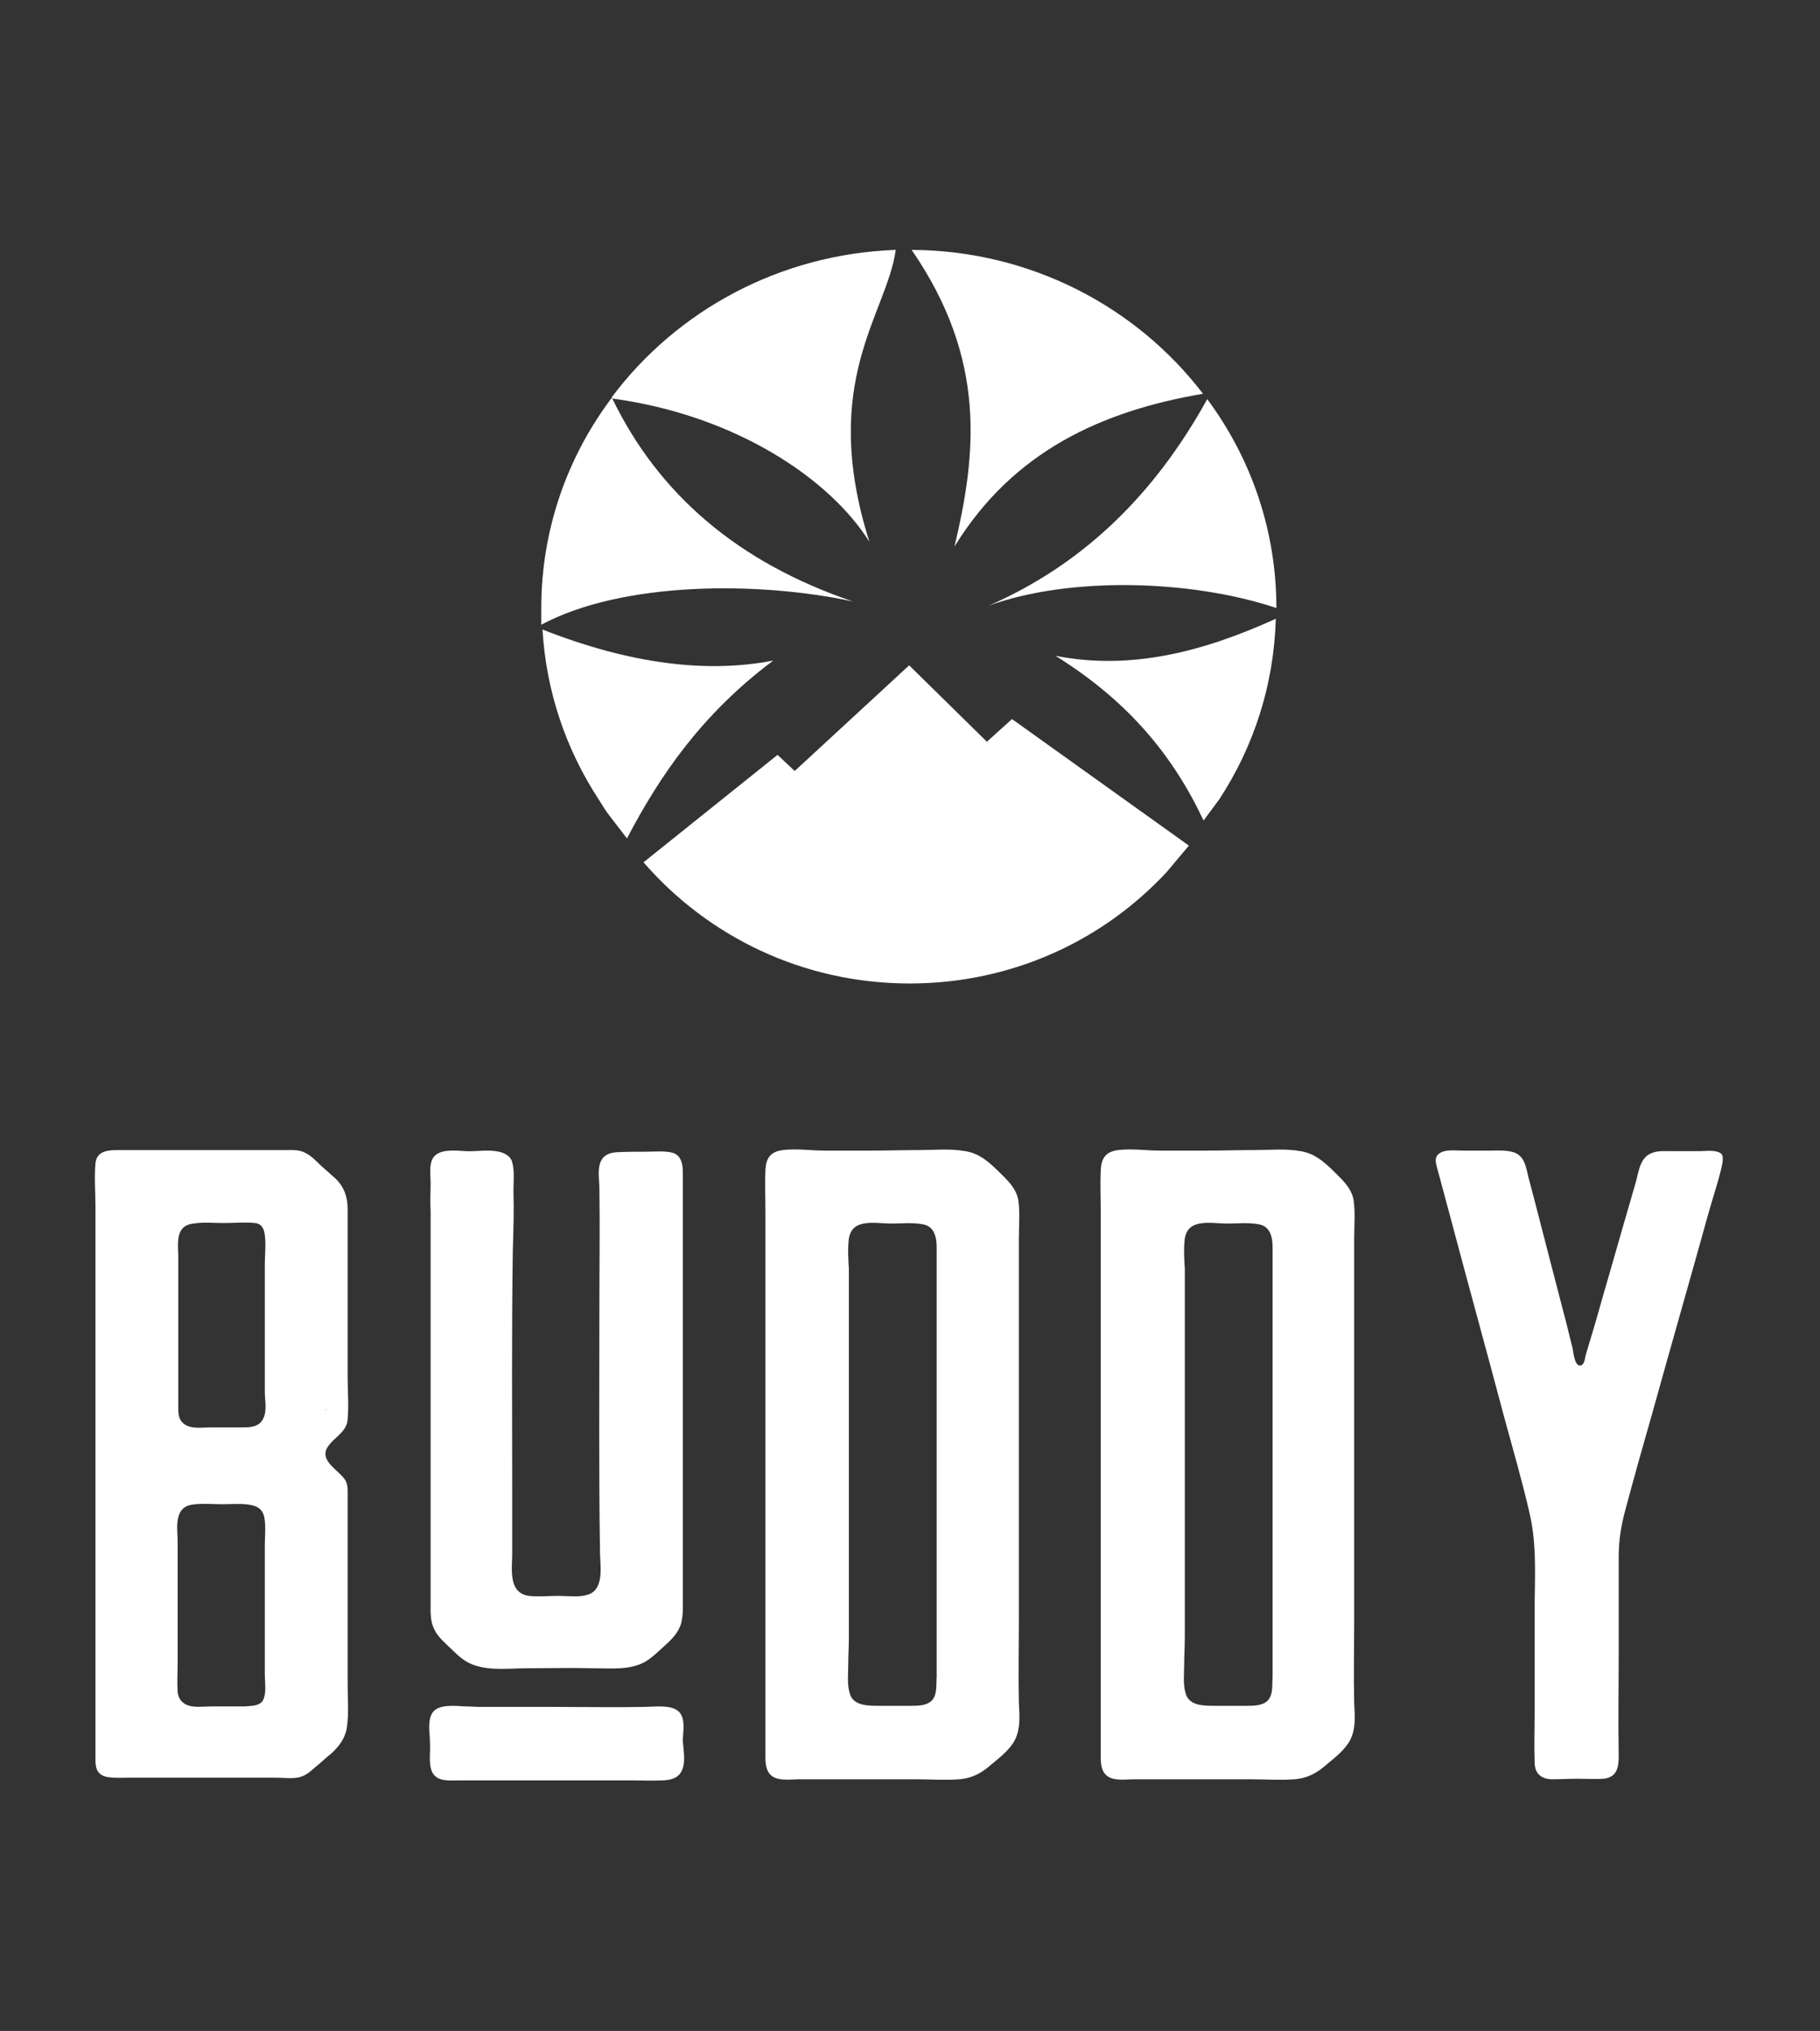
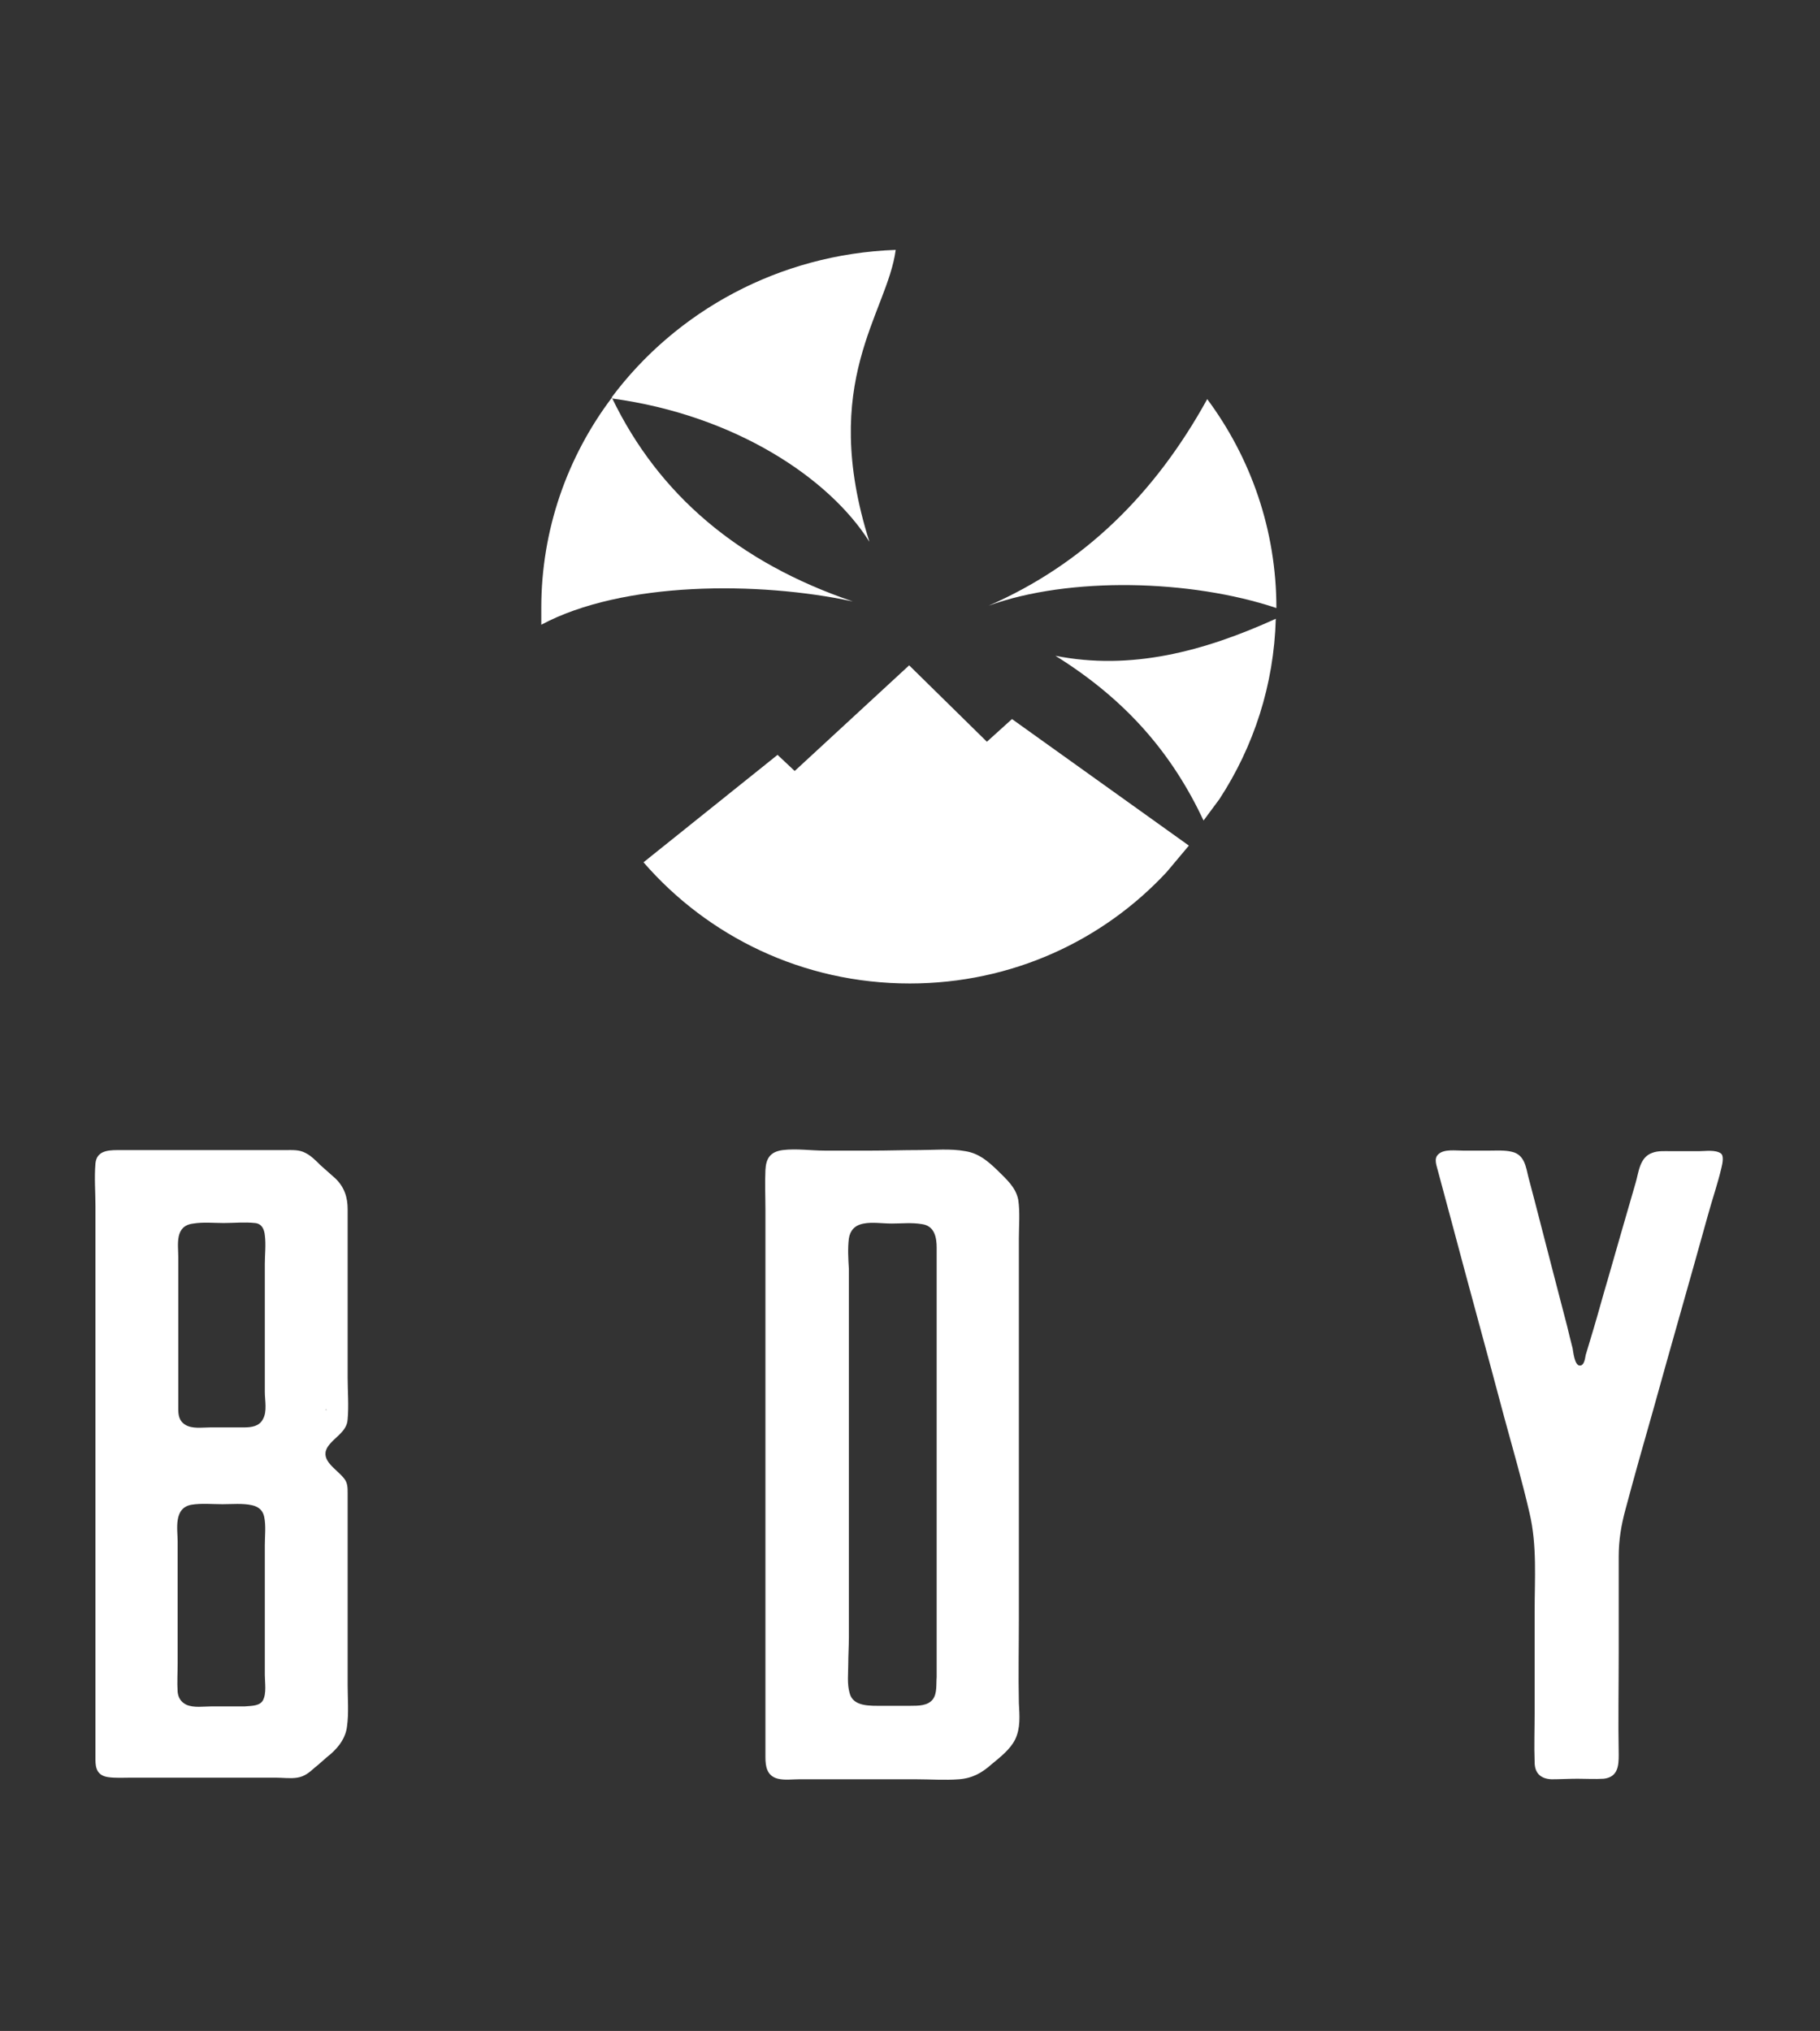
<svg xmlns="http://www.w3.org/2000/svg" width="199" height="222" viewBox="0 0 199 222" fill="none">
  <rect x="0" y="0" width="199" height="222" fill="#333333" stroke="none" />
-   <path d="M66.884 43.431L66.951 43.496L66.884 43.431ZM99.678 27.315C112.729 27.381 124.307 33.579 131.535 43.04C120.492 44.932 110.788 49.303 104.363 59.742C106.772 49.629 107.91 39.255 99.678 27.315Z" fill="white" />
  <path d="M131.999 43.627C136.751 50.021 139.562 57.916 139.562 66.463C130.192 63.331 116.941 63.005 108.106 66.202C118.413 61.7 126.244 54.066 131.999 43.627Z" fill="white" />
  <path d="M139.496 67.637C139.295 74.879 137.086 81.599 133.338 87.341L131.598 89.69C128.252 82.578 123.366 76.641 115.402 71.682C123.634 73.313 131.598 71.225 139.496 67.637Z" fill="white" />
  <path d="M66.884 43.431L66.951 43.562C80.403 45.388 90.71 52.304 95.06 59.22C89.505 41.669 97.001 34.297 97.938 27.315C85.155 27.772 73.911 34.036 66.884 43.431Z" fill="white" />
  <path d="M66.948 43.56L66.881 43.495C62.062 49.889 59.184 57.849 59.184 66.462C59.184 67.049 59.184 67.701 59.184 68.288C68.085 63.526 82.943 63.526 93.25 65.744C80.734 61.503 72.034 54.065 66.948 43.56Z" fill="white" />
-   <path d="M66.746 89.299C66.277 88.711 65.876 88.059 65.474 87.406C61.927 81.991 59.718 75.662 59.317 68.811C68.754 72.531 77.186 73.64 84.548 72.204C76.785 78.011 72.167 84.731 68.553 91.647L66.746 89.299Z" fill="white" />
  <path d="M127.583 95.302C120.623 102.805 110.651 107.502 99.474 107.502C87.762 107.502 77.388 102.348 70.361 94.257L85.018 82.513L86.892 84.275L99.407 72.727L107.907 81.078L110.651 78.599L129.993 92.431L127.583 95.302Z" fill="white" />
  <path d="M35.697 154.096C35.629 154.035 35.629 154.035 35.629 154.096C35.629 154.156 35.697 154.156 35.697 154.096ZM19.492 137.369C19.492 141.777 19.492 146.246 19.492 150.654C19.492 151.741 19.492 152.888 19.492 153.975C19.492 154.639 19.56 155.303 20.241 155.726C20.99 156.209 22.079 156.028 22.965 156.028C24.19 156.028 25.416 156.028 26.641 156.028C27.526 156.028 28.343 155.907 28.752 155.122C29.229 154.277 28.956 153.069 28.956 152.163V144.736V138.154C28.956 137.127 29.092 136.041 28.956 135.014C28.888 134.35 28.616 133.746 27.867 133.686C26.777 133.565 25.552 133.686 24.462 133.686C23.373 133.686 22.216 133.565 21.126 133.746C19.084 133.987 19.492 136.041 19.492 137.369ZM28.752 185.858C29.16 185.073 28.956 183.926 28.956 183.081C28.956 180.544 28.956 178.008 28.956 175.532C28.956 173.298 28.956 171.124 28.956 168.89C28.956 167.924 29.092 166.777 28.888 165.81C28.752 165.146 28.343 164.723 27.594 164.542C26.573 164.301 25.348 164.422 24.326 164.422C23.237 164.422 22.011 164.301 20.922 164.482C18.947 164.844 19.424 167.199 19.424 168.467C19.424 172.936 19.424 177.344 19.424 181.812C19.424 182.839 19.356 183.926 19.424 184.952C19.492 185.556 19.764 186.039 20.377 186.341C21.194 186.704 22.284 186.522 23.169 186.522C24.394 186.522 25.552 186.522 26.777 186.522C27.594 186.462 28.412 186.462 28.752 185.858ZM37.944 188.696C37.807 189.904 37.127 190.87 36.173 191.716C35.561 192.199 35.016 192.742 34.403 193.225C33.858 193.708 33.314 194.191 32.497 194.312C31.748 194.433 30.931 194.312 30.114 194.312C29.16 194.312 28.207 194.312 27.254 194.312C23.713 194.312 20.241 194.312 16.701 194.312H14.386C13.569 194.312 12.615 194.373 11.798 194.252C10.641 194.071 10.437 193.286 10.437 192.38C10.437 189.24 10.437 186.16 10.437 183.02C10.437 176.861 10.437 170.641 10.437 164.482V159.893V141.173V131.874C10.437 130.304 10.3 128.734 10.437 127.164C10.573 125.896 11.594 125.715 12.819 125.715C16.36 125.715 19.901 125.715 23.373 125.715C25.143 125.715 26.982 125.715 28.752 125.715C29.569 125.715 30.386 125.715 31.203 125.715C31.952 125.715 32.701 125.654 33.382 126.017C33.995 126.319 34.539 126.862 35.016 127.345C35.561 127.828 36.105 128.311 36.65 128.794C37.671 129.761 38.012 130.908 38.012 132.176C38.012 135.195 38.012 138.214 38.012 141.234C38.012 144.374 38.012 147.514 38.012 150.593C38.012 152.103 38.148 153.613 38.012 155.122C37.944 156.571 36.446 157.115 35.765 158.262C35.016 159.651 36.786 160.557 37.603 161.583C38.012 162.067 38.012 162.61 38.012 163.214C38.012 163.999 38.012 164.723 38.012 165.508C38.012 168.648 38.012 171.789 38.012 174.929C38.012 178.008 38.012 181.088 38.012 184.228C38.012 185.677 38.148 187.247 37.944 188.696Z" fill="white" />
-   <path d="M47.084 129.274C47.084 128.428 46.88 127.341 47.357 126.556C48.038 125.53 49.876 125.771 50.965 125.832C52.191 125.892 53.553 125.59 54.778 125.952C55.391 126.134 55.868 126.496 56.004 127.039C56.276 128.006 56.14 129.153 56.14 130.119C56.208 132.293 56.14 134.467 56.072 136.641C55.936 145.457 56.004 154.333 56.004 163.15C56.004 165.384 56.004 167.618 56.004 169.913C56.004 171.422 55.527 174.14 57.842 174.442C58.863 174.562 60.021 174.442 61.042 174.442C62.063 174.442 63.289 174.623 64.242 174.321C66.149 173.777 65.604 171 65.604 169.671C65.468 160.795 65.536 151.978 65.536 143.102C65.536 138.633 65.604 134.165 65.536 129.696C65.468 128.187 65.059 126.134 67.374 125.952C68.464 125.892 69.553 125.892 70.574 125.892C71.46 125.892 72.685 125.771 73.57 126.013C74.523 126.315 74.66 127.341 74.66 128.126C74.66 129.153 74.66 130.119 74.66 131.146V137.848V151.012V164.418C74.66 166.652 74.66 168.826 74.66 171.06C74.66 172.207 74.66 173.355 74.66 174.502C74.66 175.529 74.728 176.555 74.455 177.521C74.183 178.367 73.57 179.091 72.889 179.695C72.14 180.359 71.46 181.084 70.574 181.628C68.872 182.594 66.761 182.352 64.855 182.352C62.472 182.292 60.089 182.352 57.706 182.352C55.8 182.352 53.621 182.654 51.782 181.99C50.761 181.628 50.08 180.963 49.399 180.299C48.718 179.635 47.901 178.971 47.493 178.125C47.016 177.159 47.084 176.193 47.084 175.166C47.084 174.079 47.084 173.053 47.084 171.966C47.084 167.497 47.084 163.029 47.084 158.56C47.084 156.387 47.084 154.213 47.084 152.039C47.084 147.631 47.084 143.162 47.084 138.754C47.084 136.641 47.084 134.467 47.084 132.353C47.016 131.327 47.084 130.3 47.084 129.274ZM74.387 193.825C73.979 194.429 73.162 194.61 72.345 194.61C71.255 194.671 70.166 194.61 69.145 194.61C67.579 194.61 66.081 194.61 64.515 194.61C61.315 194.61 58.046 194.61 54.846 194.61C53.28 194.61 51.714 194.61 50.216 194.61C49.195 194.61 47.833 194.792 47.289 193.765C46.812 192.859 47.084 191.47 47.016 190.504C47.016 189.538 46.676 187.968 47.357 187.123C48.038 186.277 49.74 186.458 50.761 186.519C51.374 186.519 51.919 186.579 52.531 186.579C53.28 186.579 60.906 186.579 60.906 186.579C64.038 186.579 67.238 186.64 70.37 186.579C71.46 186.579 73.434 186.277 74.251 187.123C75 187.908 74.66 189.357 74.66 190.323C74.728 191.35 75.068 192.859 74.387 193.825Z" fill="white" />
  <path d="M94.45 133.742C93.429 133.923 92.952 134.527 92.816 135.373C92.68 136.459 92.748 137.607 92.816 138.694C92.816 141.049 92.816 143.404 92.816 145.819V160.07C92.816 164.237 92.816 168.464 92.816 172.63C92.816 174.744 92.816 176.857 92.816 178.971C92.816 179.937 92.748 180.963 92.748 181.929C92.748 182.896 92.612 184.043 92.884 185.009C93.225 186.579 95.131 186.458 96.561 186.458C97.582 186.458 98.535 186.458 99.557 186.458C100.442 186.458 101.463 186.458 102.008 185.734C102.484 185.069 102.348 184.103 102.416 183.318C102.416 182.231 102.416 181.084 102.416 179.997V173.657C102.416 165.203 102.416 156.809 102.416 148.355C102.416 144.37 102.416 140.385 102.416 136.399C102.416 135.312 102.212 133.984 100.782 133.803C99.693 133.621 98.603 133.742 97.514 133.742C96.425 133.742 95.403 133.561 94.45 133.742ZM110.995 190.142C110.451 191.229 109.361 192.074 108.408 192.859C107.387 193.765 106.365 194.369 104.867 194.49C103.301 194.61 101.735 194.49 100.169 194.49C96.697 194.49 93.225 194.49 89.752 194.49C88.935 194.49 88.118 194.49 87.369 194.49C86.62 194.49 85.803 194.61 85.054 194.429C83.829 194.127 83.692 193.04 83.692 192.074C83.692 189.055 83.692 185.975 83.692 182.956C83.692 176.857 83.692 170.819 83.692 164.72C83.692 163.21 83.692 161.64 83.692 160.13C83.692 153.971 83.692 147.812 83.692 141.592C83.692 138.513 83.692 135.373 83.692 132.293C83.692 130.844 83.624 129.334 83.692 127.885C83.76 126.677 84.169 125.892 85.599 125.711C87.097 125.53 88.663 125.771 90.161 125.771C91.863 125.771 93.633 125.771 95.335 125.771C97.037 125.771 98.74 125.711 100.51 125.711C102.144 125.711 103.914 125.53 105.548 125.832C107.046 126.073 107.999 126.919 109.021 127.885C110.042 128.911 111.063 129.757 111.336 131.146C111.54 132.534 111.404 133.984 111.404 135.373V139.962V176.978C111.404 180.058 111.336 183.077 111.404 186.156C111.472 187.485 111.608 188.874 110.995 190.142Z" fill="white" />
-   <path d="M131.181 133.742C130.159 133.923 129.683 134.527 129.547 135.373C129.411 136.459 129.479 137.607 129.547 138.694C129.547 141.049 129.547 143.404 129.547 145.819V160.07C129.547 164.237 129.547 168.464 129.547 172.63C129.547 174.744 129.547 176.857 129.547 178.971C129.547 179.937 129.479 180.963 129.479 181.929C129.479 182.896 129.342 184.043 129.615 185.009C129.955 186.579 131.862 186.458 133.292 186.458C134.313 186.458 135.266 186.458 136.287 186.458C137.172 186.458 138.194 186.458 138.738 185.734C139.215 185.069 139.079 184.103 139.147 183.318C139.147 182.231 139.147 181.084 139.147 179.997V173.657C139.147 165.203 139.147 156.809 139.147 148.355C139.147 144.37 139.147 140.385 139.147 136.399C139.147 135.312 138.943 133.984 137.513 133.803C136.424 133.621 135.334 133.742 134.245 133.742C133.155 133.742 132.134 133.561 131.181 133.742ZM147.658 190.142C147.113 191.229 146.024 192.074 145.071 192.859C144.049 193.765 143.028 194.369 141.53 194.49C139.964 194.61 138.398 194.49 136.832 194.49C133.36 194.49 129.887 194.49 126.415 194.49C125.598 194.49 124.781 194.49 124.032 194.49C123.283 194.49 122.466 194.61 121.717 194.429C120.491 194.127 120.355 193.04 120.355 192.074C120.355 189.055 120.355 185.975 120.355 182.956C120.355 176.857 120.355 170.819 120.355 164.72C120.355 163.21 120.355 161.64 120.355 160.13C120.355 153.971 120.355 147.812 120.355 141.592C120.355 138.513 120.355 135.373 120.355 132.293C120.355 130.844 120.287 129.334 120.355 127.885C120.423 126.677 120.832 125.892 122.261 125.711C123.759 125.53 125.325 125.771 126.823 125.771C128.525 125.771 130.296 125.771 131.998 125.771C133.7 125.771 135.402 125.711 137.172 125.711C138.807 125.711 140.577 125.53 142.211 125.832C143.709 126.073 144.662 126.919 145.683 127.885C146.705 128.911 147.726 129.757 147.998 131.146C148.203 132.534 148.066 133.984 148.066 135.373V139.962V176.978C148.066 180.058 147.998 183.077 148.066 186.156C148.134 187.485 148.271 188.874 147.658 190.142Z" fill="white" />
  <path d="M188.224 127.644C187.816 129.395 187.203 131.146 186.726 132.898C184.752 140.023 182.709 147.088 180.735 154.214C179.713 157.776 178.692 161.399 177.739 164.962C177.262 166.713 176.99 168.344 176.99 170.155C176.99 171.967 176.99 173.839 176.99 175.65C176.99 176.073 176.99 180.662 176.99 180.662C176.99 184.406 176.922 188.09 176.99 191.833C176.99 192.981 176.922 194.249 175.356 194.43C174.403 194.49 173.449 194.43 172.496 194.43C171.543 194.43 170.59 194.49 169.637 194.49C168.343 194.43 167.798 193.705 167.798 192.618C167.73 190.807 167.798 188.995 167.798 187.184C167.798 183.5 167.798 179.817 167.798 176.133C167.798 172.571 168.071 168.947 167.253 165.445C166.436 161.882 165.415 158.38 164.462 154.878C162.555 147.692 160.581 140.566 158.675 133.381C158.198 131.63 157.721 129.818 157.245 128.067C157.109 127.463 156.7 126.618 157.313 126.134C157.926 125.591 159.151 125.772 159.968 125.772C160.921 125.772 161.875 125.772 162.828 125.772C163.645 125.772 164.53 125.712 165.279 125.893C166.709 126.195 166.845 127.584 167.117 128.671C168.071 132.233 168.956 135.796 169.909 139.419C170.385 141.231 170.862 143.103 171.339 144.914C171.543 145.76 171.747 146.605 171.952 147.39C172.02 147.752 172.156 149.202 172.7 149.262C173.245 149.322 173.313 148.417 173.381 148.115C173.654 147.209 173.926 146.303 174.198 145.397C174.743 143.586 175.22 141.774 175.764 139.963C176.786 136.4 177.807 132.837 178.828 129.335C179.169 128.248 179.237 126.497 180.667 126.014C181.279 125.772 182.028 125.833 182.709 125.833C183.731 125.833 184.752 125.833 185.773 125.833C186.454 125.833 187.543 125.651 188.156 126.074C188.497 126.316 188.36 127.101 188.224 127.644Z" fill="white" />
</svg>